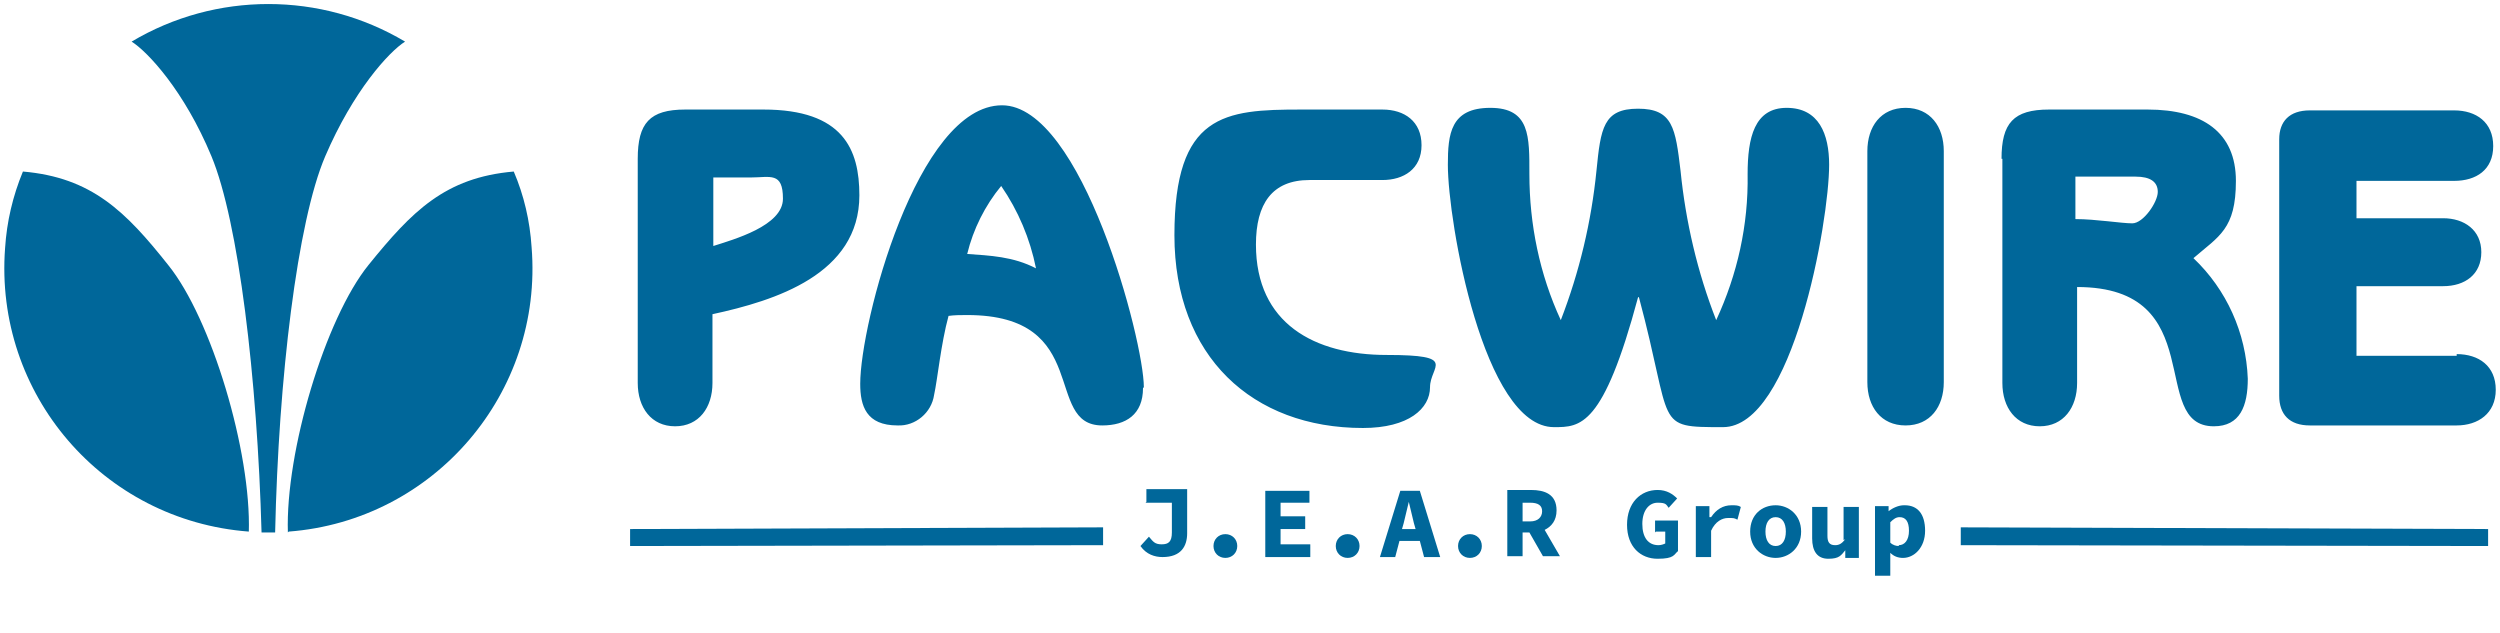
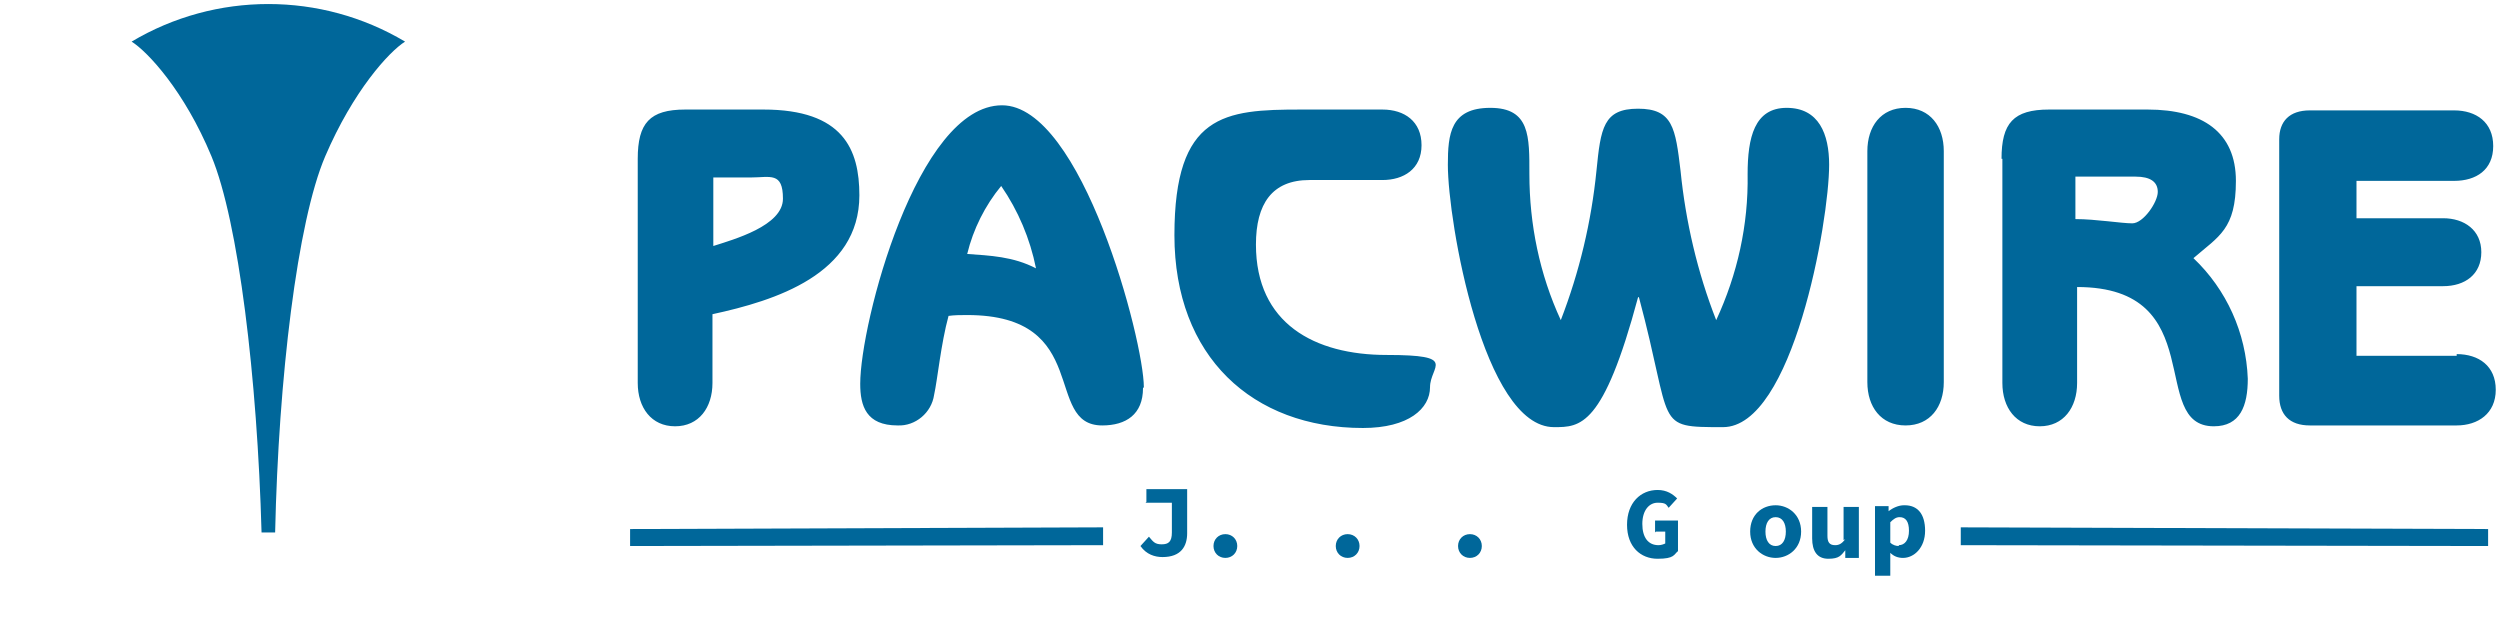
<svg xmlns="http://www.w3.org/2000/svg" id="Layer_1" data-name="Layer 1" version="1.1" viewBox="0 0 294.4 74.6">
  <defs>
    <style>
      .cls-1 {
        fill: #00679a;
        stroke-width: 0px;
      }
    </style>
  </defs>
-   <path class="cls-1" d="M29.3,62.6C12.1,61.3-.7,46.4.6,29.2c.2-3.1.9-6.1,2.1-9,8.1.7,12.1,4.7,17.1,11,5.1,6.3,9.8,22,9.5,31.5h0ZM34,62.6c17.1-1.3,30-16.3,28.6-33.5-.2-3.1-.9-6.1-2.1-8.9-8.1.7-12,4.7-17.1,11-5.1,6.3-9.8,22-9.5,31.5h0Z" />
  <path class="cls-1" d="M31.6,62.7h-.8c-.5-18.1-2.7-36.6-5.9-44.3s-7.5-12.3-9.4-13.5C25.4-1,37.8-1,47.7,4.9c-1.9,1.2-6.1,5.8-9.4,13.5s-5.5,26.2-5.9,44.3h-.7Z" />
  <path class="cls-1" d="M75.1,18.7c0-4.2,1.4-5.8,5.6-5.8h9.2c9.4,0,11.3,4.7,11.3,10.1,0,9.3-9.9,12.4-17.3,14v8.1c0,2.9-1.6,5.1-4.4,5.1s-4.4-2.2-4.4-5.1v-26.4ZM83.9,29c2.5-.8,8.3-2.4,8.3-5.6s-1.5-2.5-3.8-2.5h-4.4v8.2ZM134.6,45.7c0,3.1-2,4.4-4.8,4.4-7,0-1.1-13-15.9-13-.7,0-1.5,0-2.2.1-.9,3.3-1.3,7.5-1.7,9.3-.3,2.1-2.2,3.7-4.3,3.6-3.7,0-4.4-2.3-4.4-4.9,0-7.1,6.7-32.8,16.7-32.8,9.4,0,16.7,27.7,16.7,33.2ZM113.8,29.9c2.8.2,5.5.3,8.2,1.7-.7-3.5-2.1-6.8-4.1-9.7-1.9,2.3-3.3,5.1-4,8ZM154.2,21.2c-4.4,0-6.3,2.8-6.3,7.6,0,9.3,6.9,13,15.4,13s5.1,1.3,5.1,3.8-2.5,4.8-7.9,4.8c-13,0-22.2-8.4-22.2-22.7s5.9-14.8,14.9-14.8h9.6c2.6,0,4.6,1.4,4.6,4.2s-2.1,4.1-4.6,4.1h-8.5ZM170.5,19.4c0-3.6.3-6.7,5-6.7s4.6,3.4,4.6,7.8c0,5.9,1.2,11.8,3.7,17.2,2.2-5.7,3.6-11.6,4.2-17.6.5-5,.8-7.3,4.9-7.3s4.4,2.3,5,7.3c.6,6,2,12,4.2,17.6,2.5-5.4,3.8-11.2,3.7-17.2,0-4.3.8-7.8,4.6-7.8s5,3.1,5,6.7c0,6.7-4.3,30.9-12.5,30.9s-5.8,0-9.9-15.3h-.1c-4.1,15.3-6.8,15.3-9.9,15.3-8.3,0-12.5-24.2-12.5-30.9ZM219.9,17.8c0-2.9,1.6-5.1,4.5-5.1s4.5,2.2,4.5,5.1v27.2c0,2.9-1.6,5.1-4.5,5.1s-4.5-2.2-4.5-5.1v-27.2ZM235.7,18.7c0-4.2,1.4-5.8,5.6-5.8h11.6c6.5,0,10.4,2.7,10.4,8.4s-2,6.5-5,9.1c3.9,3.7,6.2,8.8,6.4,14.2,0,3.2-.9,5.6-4,5.6-7.8,0-.3-16.4-16.1-16.4v11.3c0,2.9-1.6,5.1-4.4,5.1s-4.4-2.2-4.4-5.1v-26.4ZM244.4,25.8c2.4,0,5.4.5,6.7.5s3-2.5,3-3.7-.9-1.8-2.6-1.8h-7.1v5ZM289.3,41.7c2.6,0,4.6,1.4,4.6,4.2s-2.1,4.2-4.6,4.2h-17.3c-2.4,0-3.6-1.3-3.6-3.5v-30.2c0-2.1,1.2-3.4,3.6-3.4h17c2.6,0,4.6,1.4,4.6,4.2s-2,4.1-4.6,4.1h-11.5v4.4h10.2c2.5,0,4.5,1.4,4.5,4s-1.9,4-4.5,4h-10.2v8.2h11.8Z" />
  <polygon class="cls-1" points="129.9 64.2 74.2 64.3 74.2 62.3 129.9 62.1 129.9 64.2" />
  <polygon class="cls-1" points="293 64.3 230.9 64.2 230.9 62.1 293 62.3 293 64.3" />
  <g>
    <path class="cls-1" d="M134.9,59.2h3.1v3.5c0,1.1-.4,1.4-1.2,1.4s-1-.3-1.5-.9l-1,1.1c.7,1,1.7,1.3,2.6,1.3,2.2,0,2.9-1.3,2.9-2.8v-5.2h-4.8v1.5Z" />
    <path class="cls-1" d="M144.3,62.9c-.8,0-1.4.6-1.4,1.4s.6,1.4,1.4,1.4,1.4-.6,1.4-1.4-.6-1.4-1.4-1.4Z" />
-     <polygon class="cls-1" points="150.8 62.3 153.7 62.3 153.7 60.8 150.8 60.8 150.8 59.2 154.2 59.2 154.2 57.8 149 57.8 149 65.6 154.3 65.6 154.3 64.1 150.8 64.1 150.8 62.3" />
    <path class="cls-1" d="M158.7,62.9c-.8,0-1.4.6-1.4,1.4s.6,1.4,1.4,1.4,1.4-.6,1.4-1.4-.6-1.4-1.4-1.4Z" />
-     <path class="cls-1" d="M164.9,57.8l-2.4,7.8h1.8l.5-1.9h2.4l.5,1.9h1.9l-2.4-7.8h-2.1ZM165.1,62.3l.2-.7c.2-.8.4-1.7.6-2.5h0c.2.8.4,1.7.6,2.5l.2.7h-1.6Z" />
    <path class="cls-1" d="M173.1,62.9c-.8,0-1.4.6-1.4,1.4s.6,1.4,1.4,1.4,1.4-.6,1.4-1.4-.6-1.4-1.4-1.4Z" />
-     <path class="cls-1" d="M181.9,62.4s0,0,0,0h0s0,0,0,0c.8-.4,1.4-1.1,1.4-2.3,0-1.9-1.4-2.4-3-2.4h-2.8v7.8h1.8v-2.8h.8c.5.9,1.1,1.9,1.6,2.8h2c-.6-1-1.2-2.1-1.8-3.1,0,0,0,0,0,0ZM179.3,59.2h.9c.9,0,1.4.3,1.4,1s-.5,1.2-1.4,1.2h-.9v-2.2Z" />
    <path class="cls-1" d="M195,62.6h1.1v1.4c-.2.1-.5.2-.8.2-1.2,0-1.9-.9-1.9-2.5s.8-2.5,1.8-2.5,1,.2,1.3.6l1-1.1c-.5-.5-1.2-1-2.3-1-2,0-3.6,1.5-3.6,4.1s1.6,4,3.6,4,1.9-.5,2.4-.9v-3.6h-2.7v1.4Z" />
-     <path class="cls-1" d="M201.3,60.9h0v-1.3h-1.6v6h1.8v-3.1c.5-1.1,1.3-1.5,2-1.5s.7,0,1.1.2l.4-1.5c-.3-.2-.6-.2-1.1-.2-1,0-1.8.5-2.4,1.4Z" />
    <path class="cls-1" d="M209.1,59.5c-1.6,0-3,1.1-3,3.1s1.5,3.1,3,3.1,3-1.1,3-3.1-1.5-3.1-3-3.1ZM209.1,64.3c-.8,0-1.2-.7-1.2-1.7s.4-1.7,1.2-1.7,1.2.7,1.2,1.7-.4,1.7-1.2,1.7Z" />
    <path class="cls-1" d="M217.3,63.5c-.4.5-.7.7-1.2.7-.7,0-.9-.4-.9-1.1v-3.4h-1.8v3.7c0,1.5.6,2.4,1.9,2.4s1.5-.4,2-1h0v.9h1.6v-6h-1.8v3.9Z" />
    <path class="cls-1" d="M224.2,59.5c-.6,0-1.3.3-1.8.7h0v-.6h-1.6v8.2h1.8v-2.7c0,0,0,0,0,0,.4.4.9.6,1.5.6,1.3,0,2.6-1.2,2.6-3.2s-.9-3-2.4-3ZM223.6,64.3c-.3,0-.7-.1-1-.4v-2.4c.4-.4.7-.6,1.1-.6.7,0,1.1.5,1.1,1.6s-.5,1.7-1.2,1.7Z" />
  </g>
</svg>